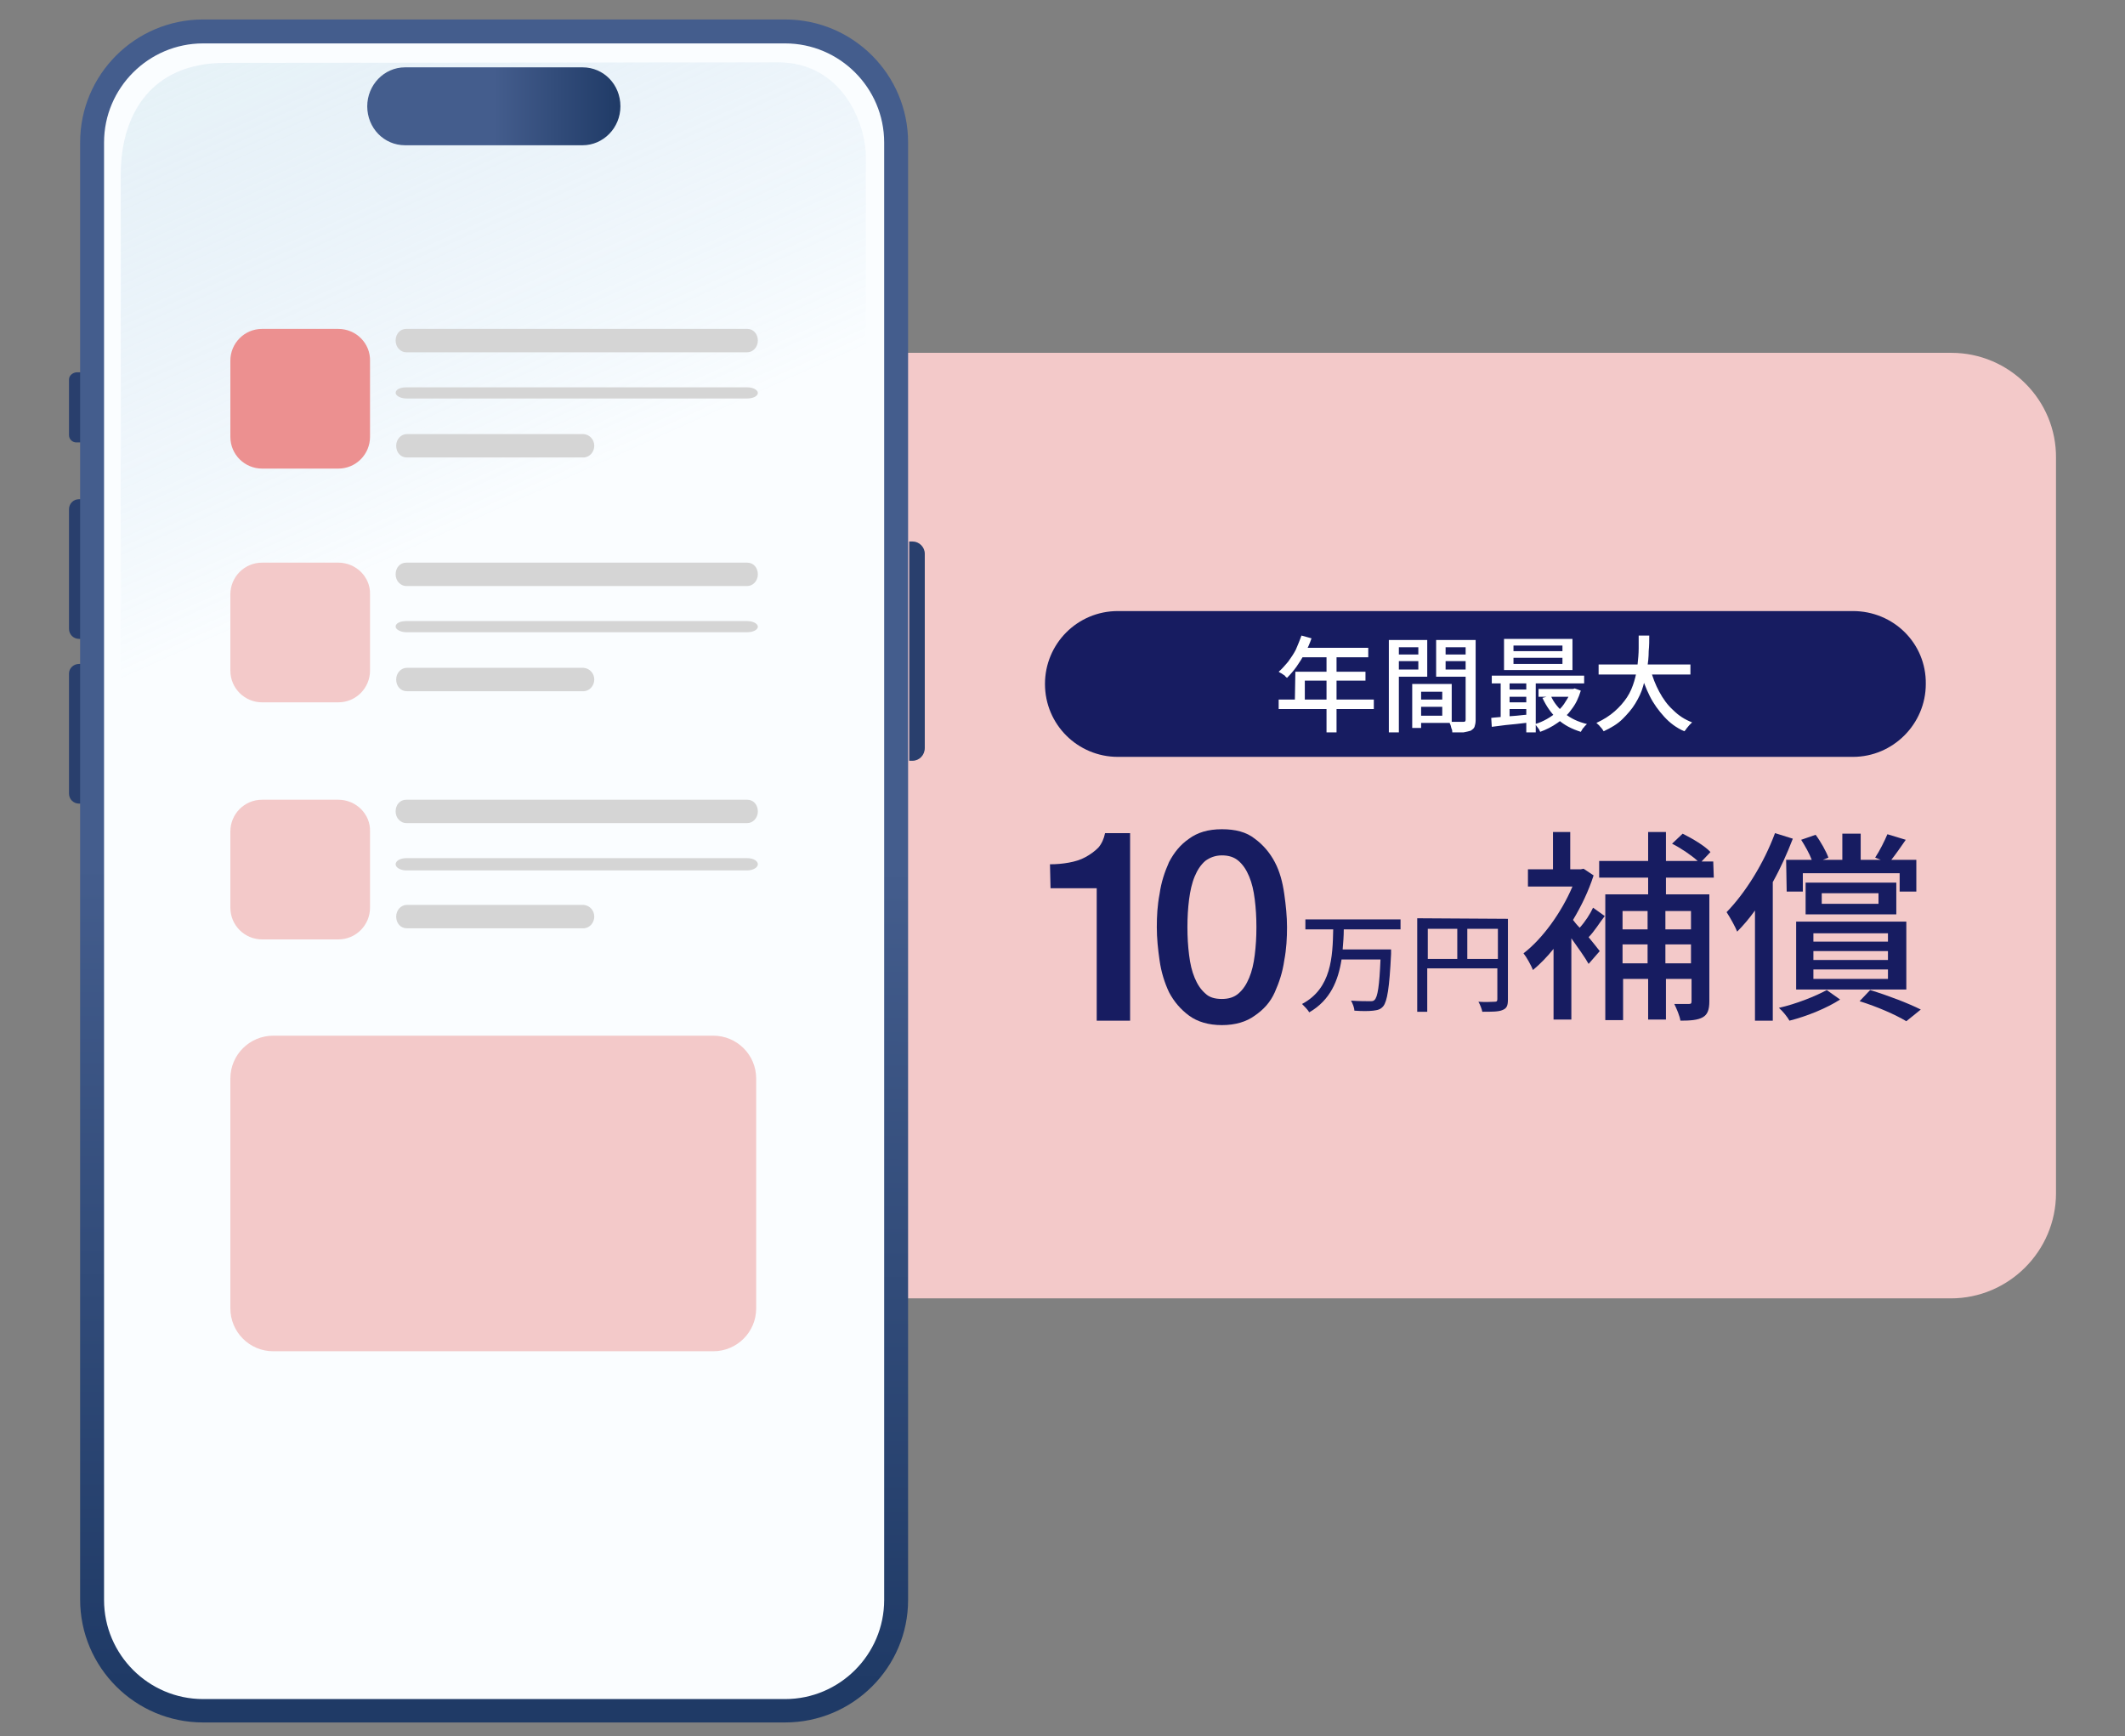
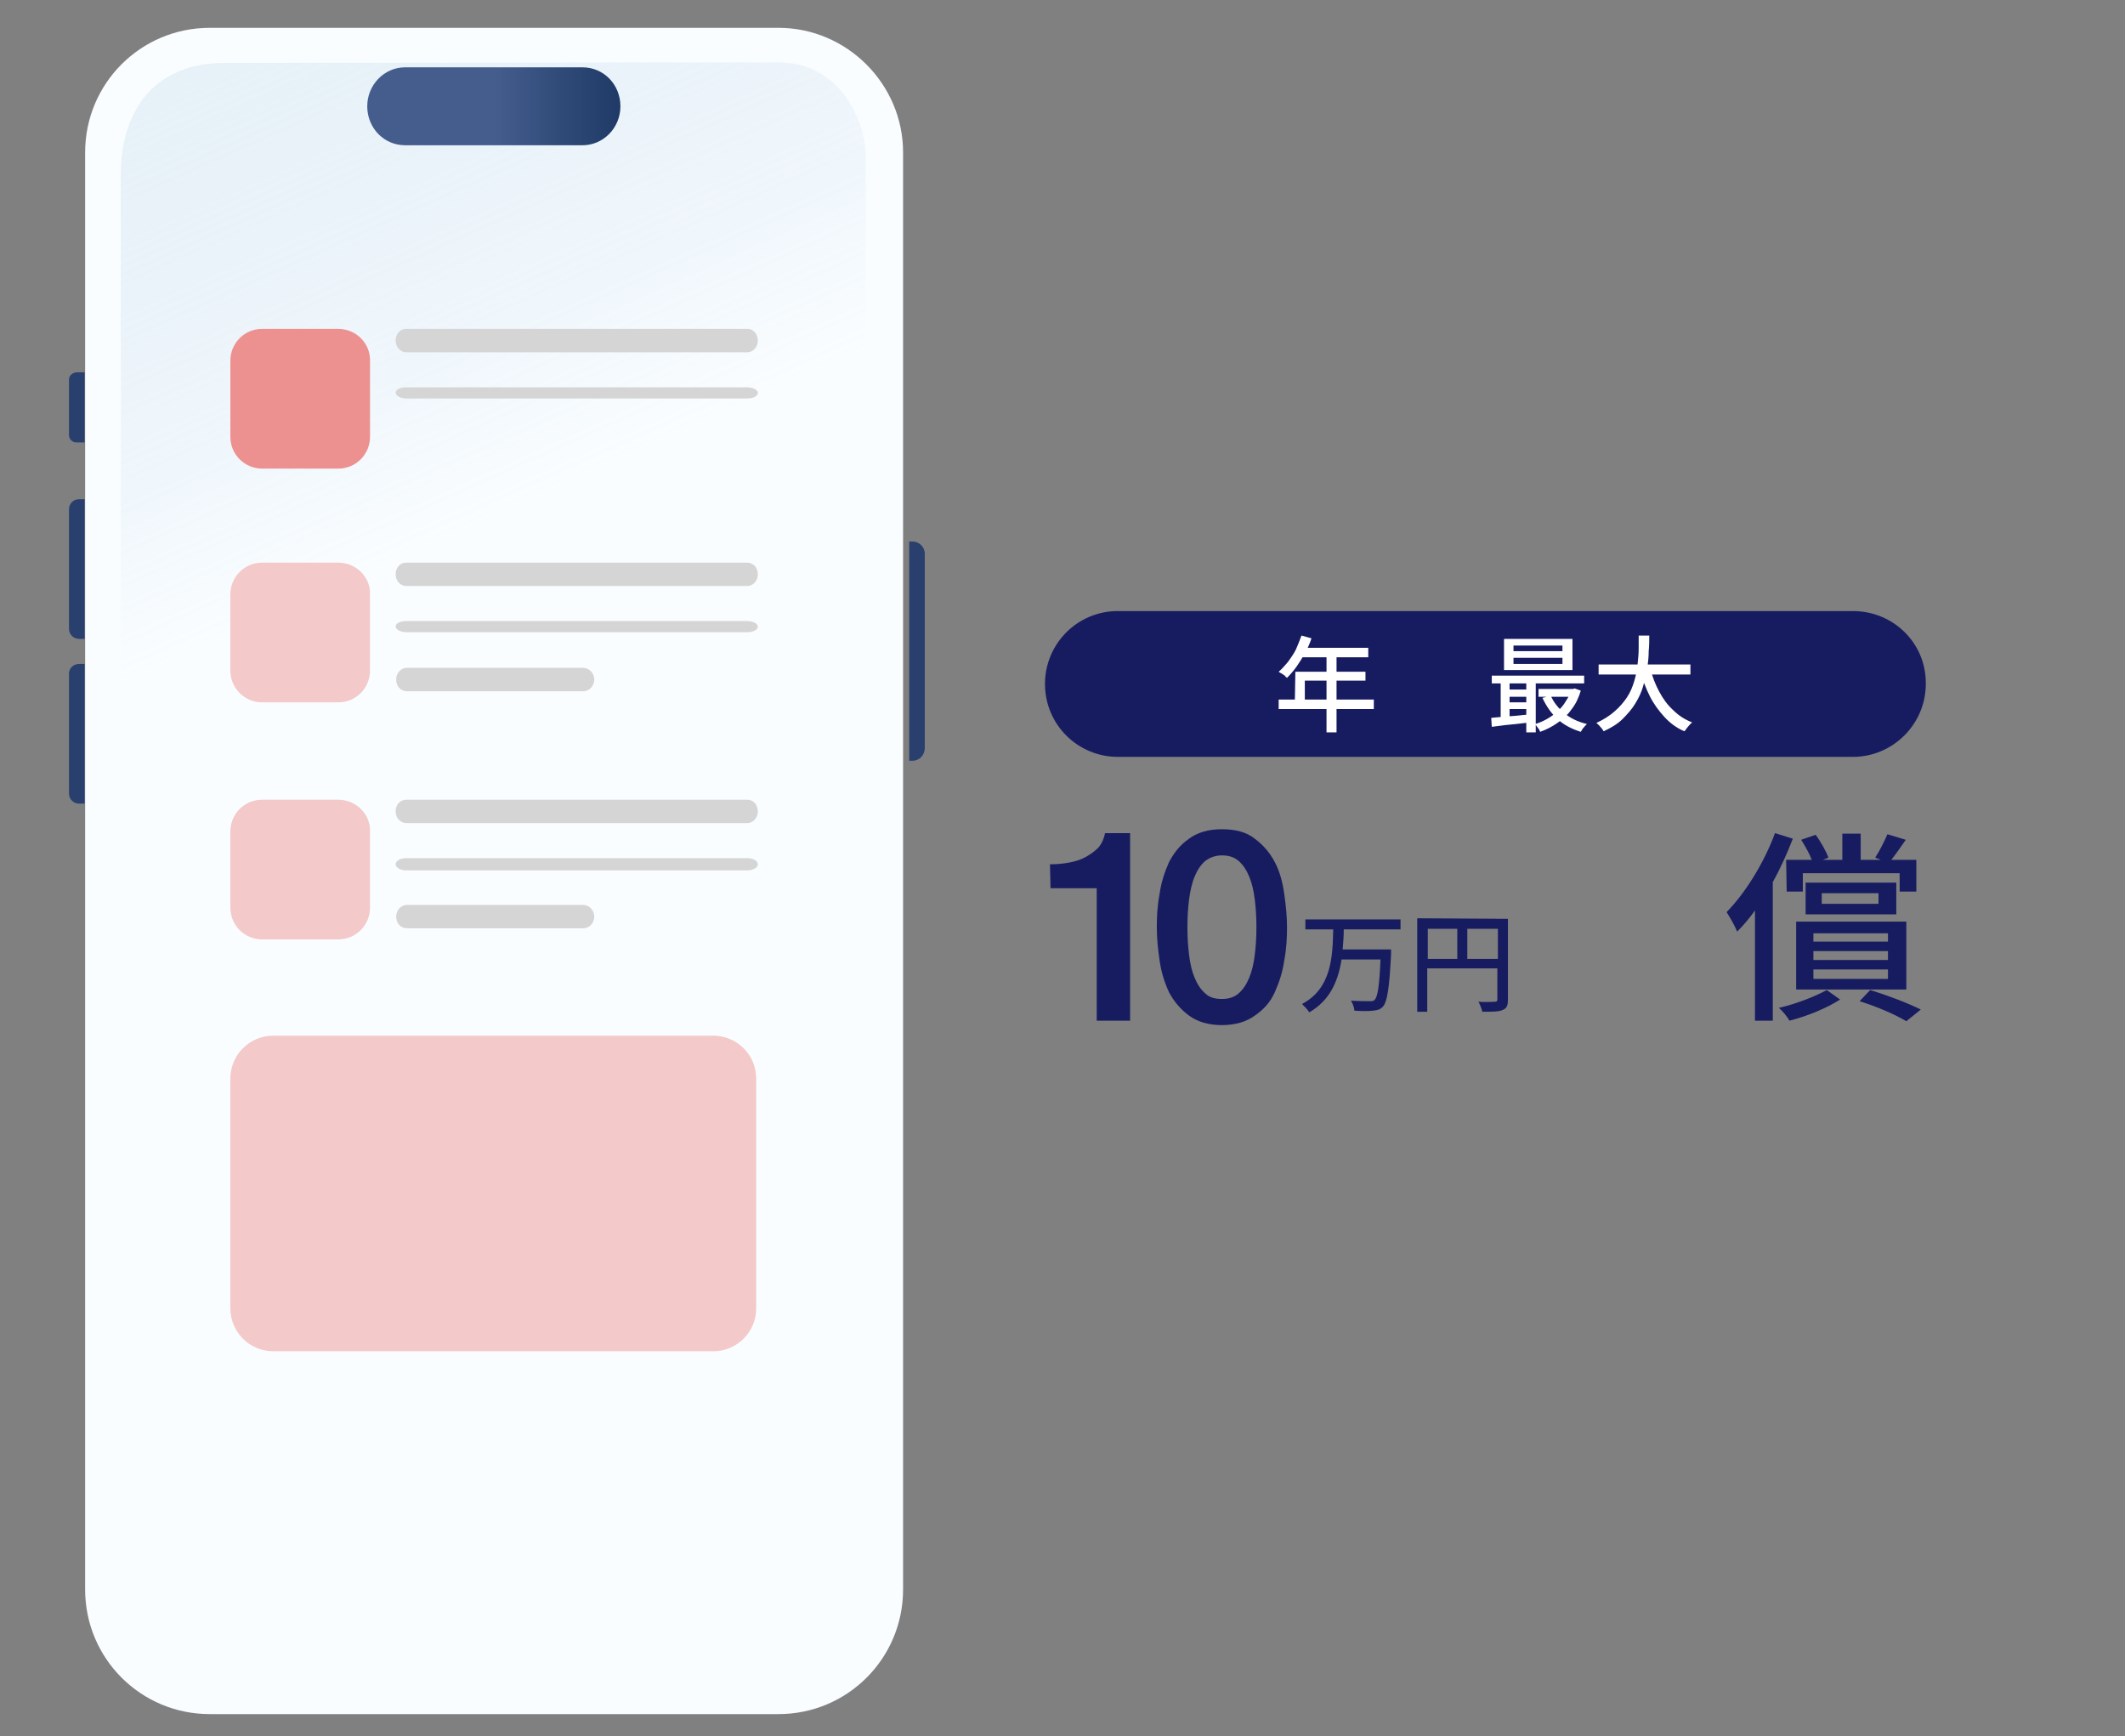
<svg xmlns="http://www.w3.org/2000/svg" version="1.0" id="レイヤー_1" x="0px" y="0px" viewBox="0 0 381.9 312" style="enable-background:new 0 0 381.9 312;" xml:space="preserve">
  <rect x="0" y="0" width="381.9" height="312" fill="#808080" stroke="none" />
  <style type="text/css">
	.st0{fill:#F3C9C9;}
	.st1{fill:#171C61;}
	.st2{fill:#FFFFFF;}
	.st3{fill:#FAFDFF;}
	.st4{fill:#293F6D;}
	.st5{fill:url(#SVGID_1_);fill-opacity:0.3;}
	.st6{fill:url(#SVGID_00000008860822913133765980000018282563657469597585_);}
	.st7{fill:url(#SVGID_00000055685716725777905010000000075841691577242260_);}
	.st8{fill:#D5D5D5;}
	.st9{fill:#EC9090;}
</style>
  <g>
-     <path class="st0" d="M350.7,63.4H108.5c-10.4,0-18.9,8.5-18.9,18.9v132.1c0,10.4,8.5,18.9,18.9,18.9h242.1   c10.4,0,18.9-8.5,18.9-18.9V82.3C369.6,71.9,361.1,63.4,350.7,63.4z" />
    <path class="st1" d="M321,154.5h4.6c-0.4-1.1-1.2-2.5-1.9-3.6l2.6-0.9c0.9,1.2,1.9,3,2.3,4.1l-1,0.4h3.5v-4.7h3.3v4.7h3.6l-1-0.4   c0.8-1.2,1.7-3,2.2-4.2l3.3,1c-0.9,1.3-1.8,2.6-2.6,3.6h4.5v5.7h-3v-3.3H324v3.3h-2.9L321,154.5L321,154.5z M325.9,174.2v1.7h13.4   v-1.7H325.9z M325.9,170.9v1.6h13.4v-1.6H325.9z M325.9,167.7v1.5h13.4v-1.5H325.9z M322.8,177.8v-12.2h19.8v12.2H322.8z    M337.6,162.4v-1.9h-10.2v1.9H337.6z M324.5,158.6h16.3v5.7h-16.3V158.6z M319,149.7l3.2,1c-1,2.6-2.2,5.3-3.6,7.8v24.9h-3.2v-19.8   c-1,1.4-2.1,2.7-3.2,3.8c-0.3-0.8-1.3-2.6-1.9-3.5C313.7,160.4,317,155.1,319,149.7L319,149.7z M328.3,177.9l2.4,1.7   c-2.3,1.5-5.9,3-9.1,3.8c-0.4-0.7-1.2-1.7-1.9-2.3C322.8,180.4,326.3,179,328.3,177.9z M334.2,179.9l1.9-2c3.3,1,6.9,2.4,9.1,3.5   l-2.6,2.1C340.6,182.3,337.4,180.9,334.2,179.9L334.2,179.9z" />
-     <path class="st1" d="M286.3,163.1l2.1,1.5c-1,1.3-1.9,2.8-2.9,3.8c0.9,1.1,1.7,2.1,2,2.5l-2,2.3c-0.6-1.1-1.9-2.9-3.1-4.6v14.6   h-3.2v-12.7c-1.2,1.5-2.5,2.8-3.7,3.8c-0.3-0.8-1.2-2.4-1.7-3c3.4-2.6,6.8-7.3,8.8-12h-8v-3.1h4.5v-6.7h3.1v6.7h1.9l0.5-0.1   l1.8,1.2c-0.9,2.8-2.2,5.5-3.7,8c0.3,0.4,0.7,0.9,1.2,1.4C284.9,165.6,285.8,164.2,286.3,163.1L286.3,163.1z M303.9,163.7h-4.6v3.3   h4.6V163.7z M299.3,173.1h4.6v-3.4h-4.6V173.1z M291.6,173.1h4.5v-3.4h-4.5V173.1z M296.1,163.7h-4.5v3.3h4.5V163.7z M308,157.7   h-8.6v3h7.8v19.2c0,1.5-0.3,2.4-1.2,2.9c-0.9,0.5-2.2,0.6-4,0.6c-0.1-0.8-0.7-2.2-1.1-3c1.2,0,2.2,0,2.6,0s0.5-0.1,0.5-0.5v-4h-4.6   v7.3h-3.2v-7.3h-4.5v7.4h-3.2v-22.6h7.7v-3h-8.8v-3h8.8v-5.2h3.2v5.2h5.7c-1.1-1-3-2.3-4.6-3.1l1.9-1.8c1.8,0.9,4,2.2,5,3.3   l-1.6,1.7h2.1L308,157.7L308,157.7z" />
    <path class="st1" d="M263.7,172.3h5.5v-5.4h-5.5V172.3z M256.6,166.9v5.4h5.3v-5.4H256.6z M271,165.1v14.5c0,1.1-0.2,1.6-1,1.9   c-0.7,0.3-1.9,0.3-3.6,0.3c-0.1-0.5-0.4-1.3-0.7-1.8c1.3,0.1,2.5,0,2.9,0s0.5-0.1,0.5-0.5V174h-12.6v7.8h-1.8V165L271,165.1   L271,165.1z" />
    <path class="st1" d="M251.7,167h-10.2c0,1.2-0.1,2.4-0.2,3.6h8.7c0,0,0,0.6,0,0.8c-0.3,6.2-0.7,8.5-1.4,9.4c-0.5,0.6-1,0.7-1.8,0.8   s-2.1,0.1-3.4,0c0-0.5-0.3-1.3-0.6-1.8c1.4,0.1,2.8,0.1,3.3,0.1s0.7,0,0.9-0.2c0.6-0.5,0.9-2.6,1.1-7.3h-7c-0.6,3.8-2,7.3-5.8,9.5   c-0.3-0.5-0.9-1.1-1.3-1.5c5.3-2.8,5.5-8.5,5.6-13.4h-5v-1.8h17.1L251.7,167L251.7,167z" />
    <path class="st1" d="M188.7,155.3c1.2,0,2.3-0.1,3.4-0.3c1.1-0.2,2.1-0.5,3-1s1.6-1,2.3-1.7c0.6-0.7,1-1.6,1.2-2.6h4.5v33.7h-6   v-23.8h-8.3L188.7,155.3L188.7,155.3z" />
    <path class="st1" d="M219.6,149c2.4,0,4.4,0.5,5.9,1.7c1.5,1.1,2.7,2.5,3.6,4.2c0.9,1.7,1.4,3.6,1.7,5.7c0.3,2.1,0.5,4.1,0.5,6   s-0.1,3.9-0.5,6c-0.3,2.1-0.9,3.9-1.7,5.7s-2,3.1-3.6,4.2c-1.5,1.1-3.5,1.7-5.9,1.7s-4.4-0.6-5.9-1.7c-1.5-1.1-2.7-2.5-3.6-4.2   c-0.8-1.7-1.4-3.6-1.7-5.7c-0.3-2.1-0.5-4-0.5-6s0.1-3.9,0.5-6c0.3-2.1,0.9-3.9,1.7-5.7c0.9-1.7,2-3.1,3.6-4.2   C215.2,149.6,217.1,149,219.6,149z M219.6,179.5c1.2,0,2.2-0.3,3-1s1.4-1.6,1.9-2.8s0.8-2.5,1-4.1s0.3-3.2,0.3-5s-0.1-3.4-0.3-5   s-0.5-2.9-1-4.1c-0.5-1.2-1.1-2.1-1.9-2.8c-0.8-0.7-1.8-1-3-1s-2.2,0.4-3,1c-0.8,0.7-1.4,1.6-1.9,2.8s-0.8,2.6-1,4.1   c-0.2,1.6-0.3,3.2-0.3,5s0.1,3.4,0.3,5s0.5,2.9,1,4.1c0.5,1.2,1.1,2.1,1.9,2.8C217.3,179.2,218.3,179.5,219.6,179.5z" />
    <path class="st1" d="M333,109.8H200.9c-7.3,0-13.1,5.9-13.1,13.1c0,7.3,5.9,13.1,13.1,13.1H333c7.2,0,13.1-5.9,13.1-13.1   C346.2,115.6,340.3,109.8,333,109.8z" />
    <path class="st2" d="M229.8,125.7h17.1v1.7h-17.1V125.7z M233.9,114.2l1.8,0.5c-0.3,0.9-0.7,1.8-1.2,2.7c-0.5,0.9-1,1.7-1.5,2.4   c-0.5,0.7-1.1,1.4-1.7,2c-0.1-0.1-0.3-0.2-0.4-0.4c-0.2-0.1-0.4-0.3-0.6-0.4c-0.2-0.1-0.4-0.2-0.5-0.3c0.6-0.5,1.1-1.1,1.7-1.8   c0.5-0.7,1-1.4,1.4-2.2C233.3,115.8,233.6,115,233.9,114.2L233.9,114.2z M232.8,120.7h12.6v1.6h-10.9v4.2h-1.8L232.8,120.7   L232.8,120.7z M233.9,116.4h12v1.7H233L233.9,116.4z M238.4,117.3h1.8v14.3h-1.8V117.3z" />
-     <path class="st2" d="M249.6,115h1.8v16.6h-1.8V115z M250.5,117.6h5v1.2h-5V117.6z M250.6,115h5.9v6.6h-5.9v-1.3h4.3v-4h-4.3V115z    M253.8,122.9h1.6v7.9h-1.6V122.9z M254.5,122.9h6.4v7h-6.4v-1.3h4.7v-4.3h-4.7L254.5,122.9L254.5,122.9z M254.6,125.7h5.4v1.3   h-5.4V125.7z M264.4,115v1.3h-4.6v4h4.6v1.3h-6.3V115H264.4z M259.1,117.6h5v1.2h-5V117.6z M263.4,115h1.8v14.4   c0,0.5-0.1,0.9-0.2,1.2s-0.4,0.5-0.7,0.7c-0.3,0.1-0.8,0.2-1.3,0.3c-0.5,0-1.2,0-2,0c0-0.2,0-0.4-0.1-0.6c-0.1-0.2-0.1-0.4-0.2-0.7   c-0.1-0.2-0.2-0.4-0.2-0.6c0.3,0,0.7,0,1,0h1.5c0.2,0,0.3,0,0.3-0.1c0.1-0.1,0.1-0.2,0.1-0.3L263.4,115L263.4,115z" />
    <path class="st2" d="M268,129c0.6-0.1,1.3-0.1,2.1-0.2c0.8-0.1,1.6-0.1,2.5-0.2c0.9-0.1,1.7-0.2,2.6-0.2v1.4   c-1.3,0.1-2.5,0.3-3.8,0.4c-1.2,0.1-2.3,0.3-3.3,0.4L268,129L268,129z M268.1,121.4h16.6v1.4h-16.6V121.4z M269.7,121.9h1.6v7.6   h-1.6V121.9z M270.3,114.8h12.3v5.6h-12.3V114.8z M270.7,123.9h4.5v1.3h-4.5V123.9z M270.7,126.2h4.5v1.2h-4.5V126.2z M272,116v1   h8.8v-1H272z M272,118.2v1.1h8.8v-1.1H272z M274.3,121.8h1.7v9.8h-1.7V121.8z M282.4,123.8h0.3l0.3-0.1l1.1,0.4   c-0.4,1.3-0.9,2.4-1.7,3.4c-0.7,1-1.6,1.8-2.5,2.4c-1,0.7-2,1.2-3.1,1.6c-0.1-0.2-0.2-0.5-0.4-0.7c-0.2-0.3-0.4-0.5-0.5-0.7   c0.7-0.2,1.4-0.5,2.1-0.9s1.3-0.8,1.9-1.4c0.6-0.5,1.1-1.1,1.5-1.8c0.4-0.6,0.8-1.3,1-2.1L282.4,123.8L282.4,123.8z M276.5,123.8   h6.4v1.4h-6.4V123.8z M278.7,125c0.5,1.2,1.4,2.3,2.5,3.2s2.4,1.5,4,1.9c-0.1,0.1-0.2,0.2-0.4,0.4c-0.1,0.2-0.3,0.3-0.4,0.5   s-0.2,0.3-0.3,0.5c-1.6-0.5-3-1.2-4.2-2.3c-1.1-1-2-2.3-2.7-3.8L278.7,125L278.7,125z" />
    <path class="st2" d="M294.5,114.2h1.9c0,0.9,0,1.8-0.1,2.8c0,1-0.1,2.1-0.3,3.1c-0.1,1.1-0.4,2.1-0.7,3.2c-0.3,1.1-0.8,2.1-1.4,3.1   s-1.4,1.9-2.3,2.8c-0.9,0.9-2.1,1.6-3.4,2.2c-0.1-0.2-0.3-0.5-0.6-0.8c-0.2-0.3-0.5-0.5-0.7-0.7c1.3-0.6,2.4-1.3,3.3-2.1   c0.9-0.8,1.6-1.6,2.2-2.5s1-1.9,1.3-2.9s0.5-2,0.6-3s0.2-1.9,0.2-2.9C294.5,115.9,294.5,115,294.5,114.2L294.5,114.2z M287.3,119.4   h16.5v1.8h-16.5V119.4z M296.6,120.2c0.4,1.5,0.9,2.8,1.6,4.1c0.7,1.3,1.5,2.4,2.5,3.3c1,1,2.1,1.7,3.4,2.2   c-0.1,0.1-0.3,0.3-0.5,0.5s-0.3,0.4-0.5,0.6c-0.1,0.2-0.3,0.4-0.4,0.5c-1.4-0.6-2.6-1.5-3.6-2.6c-1-1.1-1.9-2.3-2.6-3.7   c-0.7-1.4-1.3-3-1.8-4.6L296.6,120.2L296.6,120.2z" />
    <path class="st3" d="M139.9,5H37.7C25.3,5,15.3,15,15.3,27.4v258.2c0,12.4,10,22.4,22.4,22.4h102.2c12.4,0,22.4-10,22.4-22.4V27.4   C162.3,15.1,152.2,5,139.9,5z" />
    <path class="st4" d="M13.7,66.9h1.5v12.6h-1.5c-0.7,0-1.3-0.6-1.3-1.3v-10C12.4,67.5,13,67,13.7,66.9L13.7,66.9z" />
    <path class="st4" d="M14.2,89.7h1v25.1h-1c-1,0-1.8-0.8-1.8-1.8V91.5C12.4,90.5,13.2,89.7,14.2,89.7L14.2,89.7z" />
    <path class="st4" d="M164,136.7h-0.6V97.3h0.6c1.2,0,2.2,1,2.2,2.2v34.9C166.2,135.7,165.2,136.7,164,136.7z" />
    <path class="st4" d="M14.2,119.3h1v25.1h-1c-1,0-1.8-0.8-1.8-1.8V121C12.4,120.1,13.2,119.3,14.2,119.3L14.2,119.3z" />
    <linearGradient id="SVGID_1_" gradientUnits="userSpaceOnUse" x1="151.254" y1="1259.095" x2="23.781" y2="975.114" gradientTransform="matrix(1 0 0 1 0 -966)">
      <stop offset="0.67" style="stop-color:#7AB1D9;stop-opacity:0" />
      <stop offset="1" style="stop-color:#BAD7E5" />
    </linearGradient>
    <path class="st5" d="M137.1,299.8H39.3C29,297.6,23,289.2,21.7,280.5V31.4c0-11,5.6-20.1,18.7-20.1l99.4-0.1   c11.7,0,15.8,11.2,15.8,16.9v251.7C155.6,290.2,145.5,299.7,137.1,299.8L137.1,299.8z" />
    <linearGradient id="SVGID_00000178885099880466308990000017737806151562834104_" gradientUnits="userSpaceOnUse" x1="66" y1="985.1" x2="111.634" y2="985.1" gradientTransform="matrix(1 0 0 1 0 -966)">
      <stop offset="0.5" style="stop-color:#445D8D" />
      <stop offset="1" style="stop-color:#1F3A66" />
    </linearGradient>
    <path style="fill:url(#SVGID_00000178885099880466308990000017737806151562834104_);" d="M72.8,12.1h31.9c3.8,0,6.8,3.1,6.8,7   s-3.1,7-6.8,7H72.8c-3.8,0-6.8-3.1-6.8-7C66,15.3,69,12.1,72.8,12.1z" />
    <linearGradient id="SVGID_00000022541137719060149010000013932717901461850533_" gradientUnits="userSpaceOnUse" x1="89.279" y1="973.746" x2="88.329" y2="1268.935" gradientTransform="matrix(1 0 0 1 0 -966)">
      <stop offset="0.5" style="stop-color:#445D8D" />
      <stop offset="1" style="stop-color:#1F3A66" />
    </linearGradient>
-     <path style="fill:url(#SVGID_00000022541137719060149010000013932717901461850533_);" d="M141.1,309.5H36.5   c-12.2,0-22.1-9.9-22.1-22.1V25.6c0-12.2,9.9-22.1,22.1-22.1h104.6c12.2,0,22.1,9.9,22.1,22.1v261.9   C163.2,299.6,153.3,309.5,141.1,309.5z M36.5,7.8c-9.8,0-17.8,8-17.8,17.8v261.9c0,9.8,8,17.8,17.8,17.8h104.6   c9.8,0,17.8-8,17.8-17.8V25.6c0-9.8-8-17.8-17.8-17.8C141.1,7.8,36.5,7.8,36.5,7.8z" />
    <path class="st0" d="M128.2,186.1H49.1c-4.2,0-7.7,3.4-7.7,7.7v41.3c0,4.2,3.4,7.7,7.7,7.7h79.1c4.2,0,7.7-3.4,7.7-7.7v-41.3   C135.9,189.5,132.4,186.1,128.2,186.1z" />
    <path class="st8" d="M134.3,111.6c1.1,0,1.9,0.5,1.9,1c0,0.6-0.9,1-1.9,1H73c-1,0-1.9-0.5-1.9-1c0-0.6,0.8-1,1.9-1H134.3z" />
    <path class="st8" d="M134.3,69.6c1.1,0,1.9,0.5,1.9,1c0,0.6-0.9,1-1.9,1H73c-1,0-1.9-0.5-1.9-1c0-0.6,0.8-1,1.9-1H134.3z" />
    <path class="st8" d="M134.3,154.2c1.1,0,1.9,0.5,1.9,1.1s-0.9,1.1-1.9,1.1H73c-1,0-1.9-0.5-1.9-1.1s0.8-1.1,1.9-1.1H134.3z" />
    <path class="st8" d="M134.3,101.1c1.1,0,1.9,0.9,1.9,2.1s-0.9,2.1-1.9,2.1H73c-1,0-1.9-0.9-1.9-2.1s0.8-2.1,1.9-2.1H134.3z" />
    <path class="st8" d="M134.3,59.1c1.1,0,1.9,0.9,1.9,2.1c0,1.2-0.9,2.1-1.9,2.1H73c-1,0-1.9-0.9-1.9-2.1c0-1.2,0.8-2.1,1.9-2.1   H134.3z" />
    <path class="st8" d="M134.3,143.7c1.1,0,1.9,0.9,1.9,2.1c0,1.2-0.9,2.1-1.9,2.1H73c-1,0-1.9-0.9-1.9-2.1c0-1.2,0.8-2.1,1.9-2.1   H134.3z" />
    <path class="st8" d="M104.9,120L104.9,120c1.1,0.1,1.9,1,1.9,2.1s-0.8,2-1.8,2.1h-0.1H73.1c-1.1,0-1.9-0.9-1.9-2.1s0.9-2.1,1.9-2.1   H104.9z" />
-     <path class="st8" d="M104.9,78L104.9,78c1.1,0.1,1.9,1,1.9,2.1s-0.8,2-1.8,2.1h-0.1H73.1c-1.1,0-1.9-0.9-1.9-2.1s0.9-2.1,1.9-2.1   H104.9z" />
    <path class="st8" d="M104.9,162.6L104.9,162.6c1.1,0.1,1.9,1,1.9,2.1s-0.8,2-1.8,2.1h-0.1H73.1c-1.1,0-1.9-0.9-1.9-2.1   c0-1.2,0.9-2.1,1.9-2.1H104.9z" />
    <path class="st0" d="M60.8,101.1H47.1c-3.2,0-5.7,2.6-5.7,5.7v13.7c0,3.2,2.6,5.7,5.7,5.7h13.7c3.2,0,5.7-2.6,5.7-5.7v-13.7   C66.6,103.7,64,101.1,60.8,101.1z" />
    <path class="st9" d="M60.8,59.1H47.1c-3.2,0-5.7,2.6-5.7,5.7v13.7c0,3.2,2.6,5.7,5.7,5.7h13.7c3.2,0,5.7-2.6,5.7-5.7V64.9   C66.6,61.7,64,59.1,60.8,59.1z" />
    <path class="st0" d="M60.8,143.7H47.1c-3.2,0-5.7,2.6-5.7,5.7v13.7c0,3.2,2.6,5.7,5.7,5.7h13.7c3.2,0,5.7-2.6,5.7-5.7v-13.7   C66.6,146.3,64,143.7,60.8,143.7z" />
  </g>
</svg>